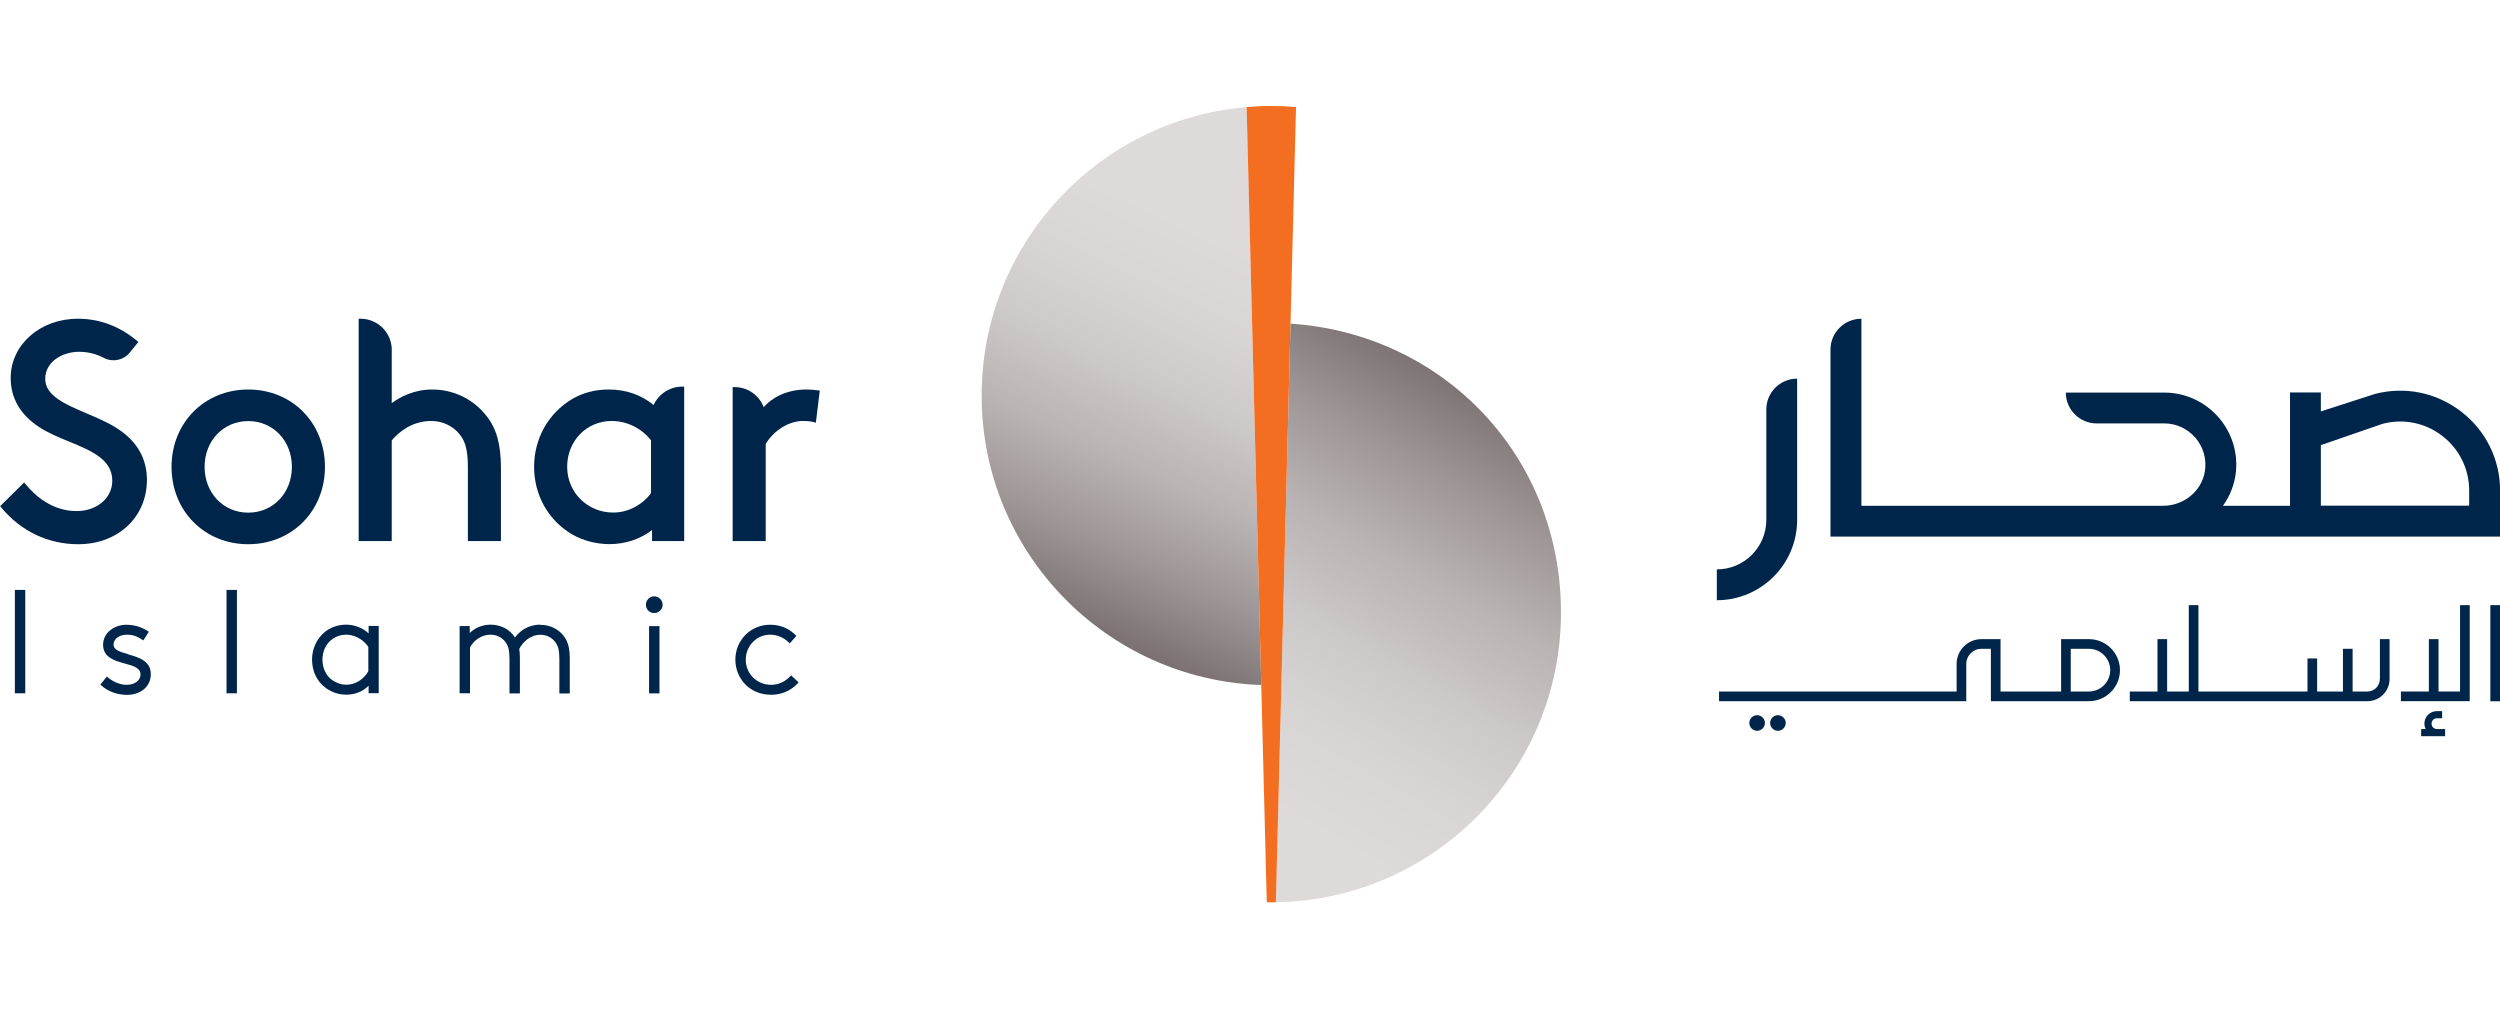
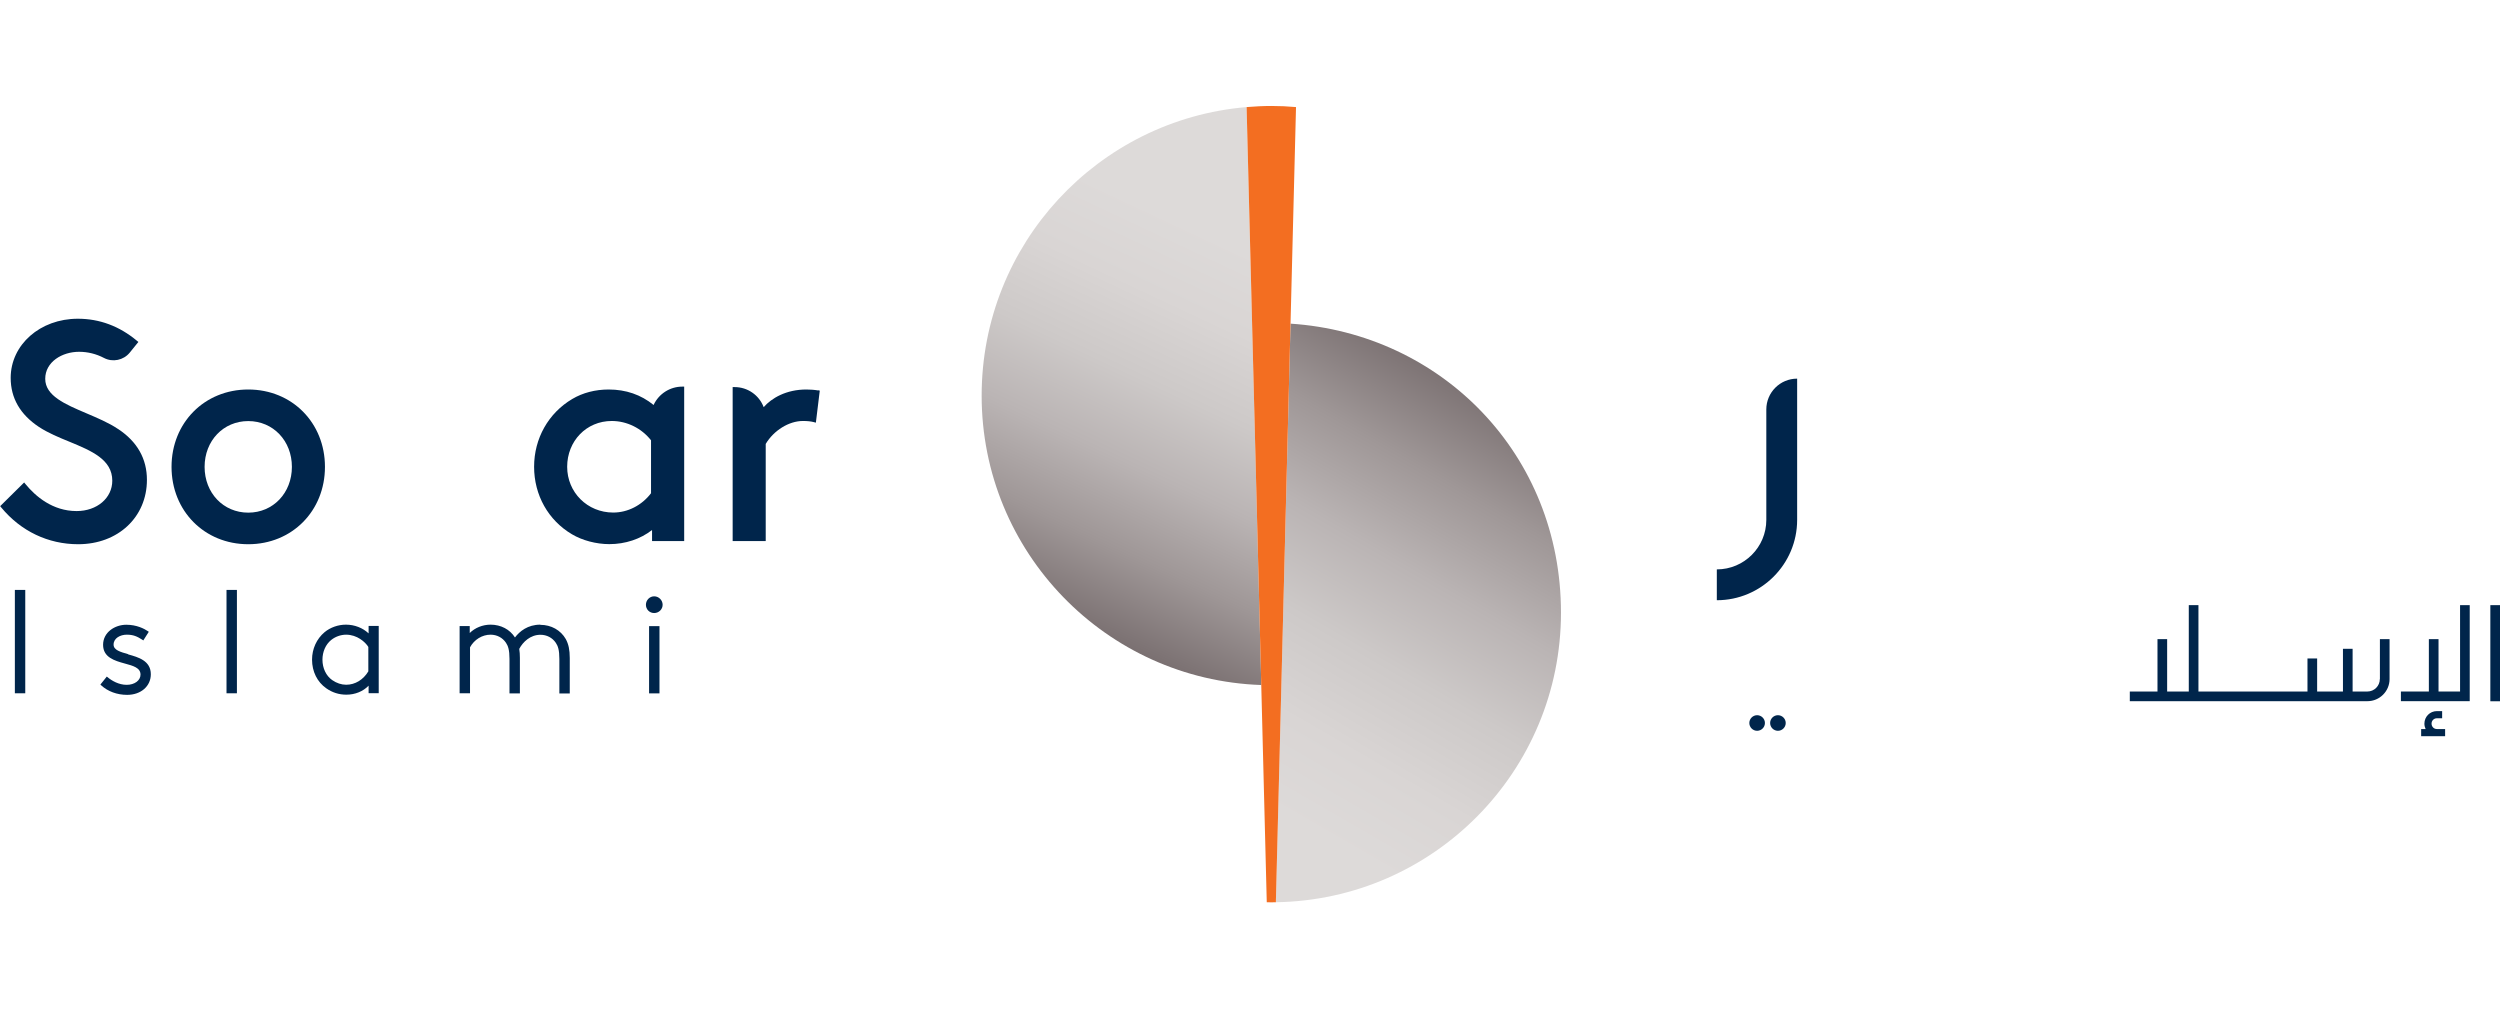
<svg xmlns="http://www.w3.org/2000/svg" id="Layer_1" data-name="Layer 1" viewBox="0 0 269.19 110.45">
  <defs>
    <style>
      .cls-1 {
        fill: none;
      }

      .cls-2 {
        fill: url(#linear-gradient-2);
      }

      .cls-3 {
        fill: url(#linear-gradient);
      }

      .cls-4 {
        clip-path: url(#clippath-1);
      }

      .cls-5 {
        fill: #f36e21;
      }

      .cls-6 {
        fill: #00254b;
      }

      .cls-7 {
        clip-path: url(#clippath);
      }
    </style>
    <clipPath id="clippath">
      <path class="cls-1" d="M105.7,42.6c0,16.86,13.39,30.59,30.11,31.16l-1.58-62.23c-15.98,1.35-28.53,14.74-28.53,31.07" />
    </clipPath>
    <linearGradient id="linear-gradient" x1="-1474.22" y1="2465.8" x2="-1473.22" y2="2465.8" gradientTransform="translate(72682.3 -121367.95) scale(49.24)" gradientUnits="userSpaceOnUse">
      <stop offset="0" stop-color="#65595a" />
      <stop offset=".11" stop-color="#7c7273" />
      <stop offset=".29" stop-color="#9f9797" />
      <stop offset=".47" stop-color="#bab4b4" />
      <stop offset=".65" stop-color="#cdc9c8" />
      <stop offset=".83" stop-color="#d9d5d4" />
      <stop offset="1" stop-color="#dddad9" />
      <stop offset="1" stop-color="#dddad9" />
    </linearGradient>
    <clipPath id="clippath-1">
      <path class="cls-1" d="M137.38,97.15c17-.26,30.7-14.12,30.7-31.18s-12.86-30.05-29.12-31.12l-1.58,62.29Z" />
    </clipPath>
    <linearGradient id="linear-gradient-2" x1="-1516.91" y1="2566.63" x2="-1515.91" y2="2566.63" gradientTransform="translate(-84522.43 143381.16) rotate(180) scale(55.84)" gradientUnits="userSpaceOnUse">
      <stop offset="0" stop-color="#65595a" />
      <stop offset=".11" stop-color="#7c7273" />
      <stop offset=".29" stop-color="#9f9797" />
      <stop offset=".47" stop-color="#bab4b4" />
      <stop offset=".65" stop-color="#cdc9c8" />
      <stop offset=".83" stop-color="#d9d5d4" />
      <stop offset="1" stop-color="#dddad9" />
      <stop offset="1" stop-color="#dddad9" />
    </linearGradient>
  </defs>
  <g class="cls-7">
    <rect class="cls-3" x="86.19" y="15.85" width="69.13" height="53.59" transform="translate(31.07 134.07) rotate(-65)" />
  </g>
  <g class="cls-4">
    <rect class="cls-2" x="118.08" y="37.14" width="69.3" height="57.74" transform="translate(19.2 165.27) rotate(-60)" />
  </g>
  <g>
    <path class="cls-5" d="M136.89,11.41c-.9,0-1.78.05-2.66.12l2.17,85.62c.16,0,.32.01.49.01s.32-.01.49-.01l2.17-85.62c-.88-.08-1.76-.12-2.66-.12" />
    <path class="cls-6" d="M13.81,70.44c-.85-.24-1.58-.44-1.58-1.03,0-.7.72-1.07,1.42-1.07s1.11.18,1.68.55l.1.07.59-.93-.1-.07c-.38-.26-1.2-.69-2.32-.69-1.23,0-2.5.81-2.5,2.16s1.23,1.71,2.32,2.01c.92.25,1.71.46,1.71,1.2,0,.63-.64,1.1-1.49,1.1s-1.6-.44-2.04-.81l-.1-.08-.69.86.08.08c.72.66,1.71,1.03,2.8,1.03,1.48,0,2.55-.93,2.55-2.22,0-1.46-1.36-1.84-2.45-2.14" />
    <rect class="cls-6" x="24.39" y="63.52" width="1.12" height="11.13" />
    <rect class="cls-6" x="1.6" y="63.52" width="1.12" height="11.13" />
    <path class="cls-6" d="M39.69,68.2c-.64-.6-1.52-.94-2.44-.94-.83,0-1.67.29-2.3.81-.86.72-1.35,1.8-1.35,2.96,0,1.28.56,2.41,1.54,3.09.64.45,1.36.68,2.16.68.94,0,1.81-.36,2.39-.97v.81h1.09v-7.24h-1.09v.79ZM34.72,71.04c0-.86.34-1.64.94-2.13.45-.36,1.03-.57,1.61-.57,1.17,0,2.06.78,2.39,1.32v2.63c-.54.9-1.42,1.44-2.38,1.44-.52,0-1.03-.17-1.51-.5-.66-.46-1.05-1.29-1.05-2.2" />
    <path class="cls-6" d="M58.18,67.26c-1.36,0-2.23.72-2.73,1.38-.55-.87-1.52-1.38-2.63-1.38-.85,0-1.68.34-2.24.9v-.75h-1.09v7.24h1.12v-4.95c.45-.83,1.31-1.36,2.21-1.36.69,0,1.29.32,1.66.87.23.34.38.77.38,1.74v3.71h1.12v-3.82c0-.34-.02-.68-.07-.97.39-.74,1.19-1.52,2.28-1.52.69,0,1.29.32,1.66.87.23.34.38.77.38,1.74v3.71h1.12v-3.82c0-.88-.13-1.49-.43-2.04-.55-.96-1.57-1.53-2.73-1.53" />
    <rect class="cls-6" x="69.89" y="67.42" width="1.12" height="7.24" />
    <path class="cls-6" d="M70.44,64.21c-.49,0-.89.41-.89.91s.39.89.89.89.91-.4.91-.89-.41-.91-.91-.91" />
-     <path class="cls-6" d="M85.18,72.72l-.08.09c-.58.61-1.29.93-2.06.93-1.54,0-2.74-1.19-2.74-2.7s1.18-2.7,2.62-2.7c.75,0,1.45.29,2.03.85l.09.09.71-.81-.08-.08c-.75-.75-1.67-1.12-2.75-1.12-2.1,0-3.74,1.66-3.74,3.77,0,1.83,1.36,3.77,3.88,3.77,1.1,0,2.14-.46,2.85-1.25l.08-.09-.81-.75Z" />
    <path class="cls-6" d="M12.69,46.18c-1-.67-2.22-1.18-3.39-1.68-2.28-.97-4.43-1.88-4.43-3.71s1.83-2.91,3.64-2.91c.93,0,1.84.22,2.7.67.93.48,2.09.24,2.76-.58l.93-1.15-.16-.13c-1.88-1.57-4.02-2.37-6.36-2.37-4.06,0-7.23,2.8-7.23,6.37,0,2.17,1.02,3.94,3.04,5.28.99.65,2.15,1.13,3.28,1.59,2.37.98,4.62,1.91,4.62,4.2,0,1.87-1.65,3.27-3.84,3.27-2.58,0-4.42-1.58-5.51-2.91l-.14-.17-2.58,2.55.12.15c2.11,2.55,5.05,3.95,8.28,3.95,4.29,0,7.4-2.92,7.4-6.93,0-2.27-1.04-4.12-3.11-5.48" />
    <path class="cls-6" d="M26.73,41.94c-4.71,0-8.26,3.58-8.26,8.33s3.55,8.33,8.26,8.33,8.26-3.58,8.26-8.33-3.55-8.33-8.26-8.33M26.73,55.2c-2.68,0-4.7-2.12-4.7-4.93s2.02-4.93,4.7-4.93,4.7,2.12,4.7,4.93-2.02,4.93-4.7,4.93" />
-     <path class="cls-6" d="M46.55,41.94c-2.01,0-3.51.83-4.37,1.47v-5.94h0c-.11-1.75-1.57-3.15-3.35-3.15h-.21v23.94h3.56v-10.84c.68-.81,2.1-2.09,4.27-2.09,1.2,0,2.34.54,3.05,1.45.46.57.88,1.38.88,3.48v8h3.56v-7.83c0-2.58-.47-4.27-1.57-5.66-1.41-1.8-3.54-2.83-5.83-2.83" />
    <path class="cls-6" d="M88.08,42.04c-.37-.07-.92-.1-1.26-.1-2.17,0-3.74.93-4.59,1.9-.49-1.29-1.72-2.16-3.13-2.16h-.21v16.58h3.56v-10.46c.86-1.45,2.5-2.47,4-2.47.51,0,.85.04,1.17.12l.23.06.42-3.45-.19-.04Z" />
    <path class="cls-6" d="M70.38,43.61c-1.36-1.11-2.99-1.67-4.84-1.67-1.44,0-2.79.35-3.92,1.02-2.57,1.52-4.11,4.25-4.11,7.3s1.52,5.76,4.08,7.27c1.11.66,2.61,1.06,4.02,1.06,1.72,0,3.34-.54,4.6-1.52v1.19h3.46v-16.63h-.21c-1.32,0-2.53.78-3.08,1.97M70.1,47.42v5.69c-1,1.31-2.51,2.08-4.07,2.08-2.78,0-4.96-2.17-4.96-4.93s2.06-4.93,4.8-4.93c1.63,0,3.21.78,4.23,2.08" />
-     <path class="cls-6" d="M265.01,44.32c-2.66-2.05-6.04-2.75-9.29-1.9l-5.82,1.88v-2.04h-3.32v12.2h-7.22c.76-1.07,1.27-2.33,1.4-3.71.42-4.6-3.21-8.48-7.73-8.48h-10.59c0,1.84,1.49,3.32,3.32,3.32h7.27c2.69,0,4.83,2.41,4.38,5.18-.36,2.16-2.31,3.69-4.49,3.69h-32.49v-20.14c-1.84,0-3.33,1.49-3.33,3.32v20.14h72.1v-4.94c0-3.36-1.52-6.46-4.18-8.51M265.87,54.45h-15.97v-6.52l6.66-2.3c2.25-.58,4.59-.11,6.42,1.31,1.84,1.42,2.89,3.56,2.89,5.88v1.62Z" />
    <path class="cls-6" d="M190.19,44.09v11.89c0,2.94-2.39,5.33-5.33,5.33v3.32c4.77,0,8.65-3.88,8.65-8.65v-15.21c-1.84,0-3.32,1.49-3.32,3.32" />
    <path class="cls-6" d="M261.82,77.91c0-.32.26-.57.57-.57h.57v-.77h-.57c-.74,0-1.34.6-1.34,1.35,0,.21.05.4.13.58h-.48v.77h2.58v-.77h-.89c-.32,0-.57-.26-.57-.58" />
-     <path class="cls-6" d="M224.92,68.82h-2.99v5.64h-6.52v-5.64h-2.06c-1.47,0-2.67,1.2-2.67,2.67v2.97h-25.58v1.04h26.62v-4.01c0-.9.73-1.63,1.63-1.63h1.02v5.64h10.56c1.84,0,3.34-1.5,3.34-3.34s-1.5-3.34-3.34-3.34M224.92,74.46h-1.95v-4.6h1.95c1.27,0,2.3,1.03,2.3,2.3s-1.03,2.3-2.3,2.3" />
    <polygon class="cls-6" points="264.89 74.46 262.57 74.46 262.57 68.82 261.53 68.82 261.53 74.46 258.52 74.46 258.52 75.5 265.93 75.5 265.93 65.16 264.89 65.16 264.89 74.46" />
    <rect class="cls-6" x="268.15" y="65.16" width="1.04" height="10.35" />
    <path class="cls-6" d="M256.25,73.12c0,.74-.6,1.34-1.34,1.34h-1.59v-4.6h-1.04v4.6h-2.78v-3.56h-1.04v3.56h-11.74v-9.3h-1.04v9.3h-2.33v-5.64h-1.04v5.64h-2.98v1.04h25.59c1.31,0,2.38-1.07,2.38-2.38v-4.3h-1.04v4.3Z" />
    <path class="cls-6" d="M191.44,77.01c-.46,0-.84.38-.84.84s.38.84.84.84.84-.38.84-.84-.38-.84-.84-.84" />
    <path class="cls-6" d="M189.2,77.01c-.46,0-.84.38-.84.84s.38.84.84.84.84-.38.84-.84-.38-.84-.84-.84" />
  </g>
</svg>